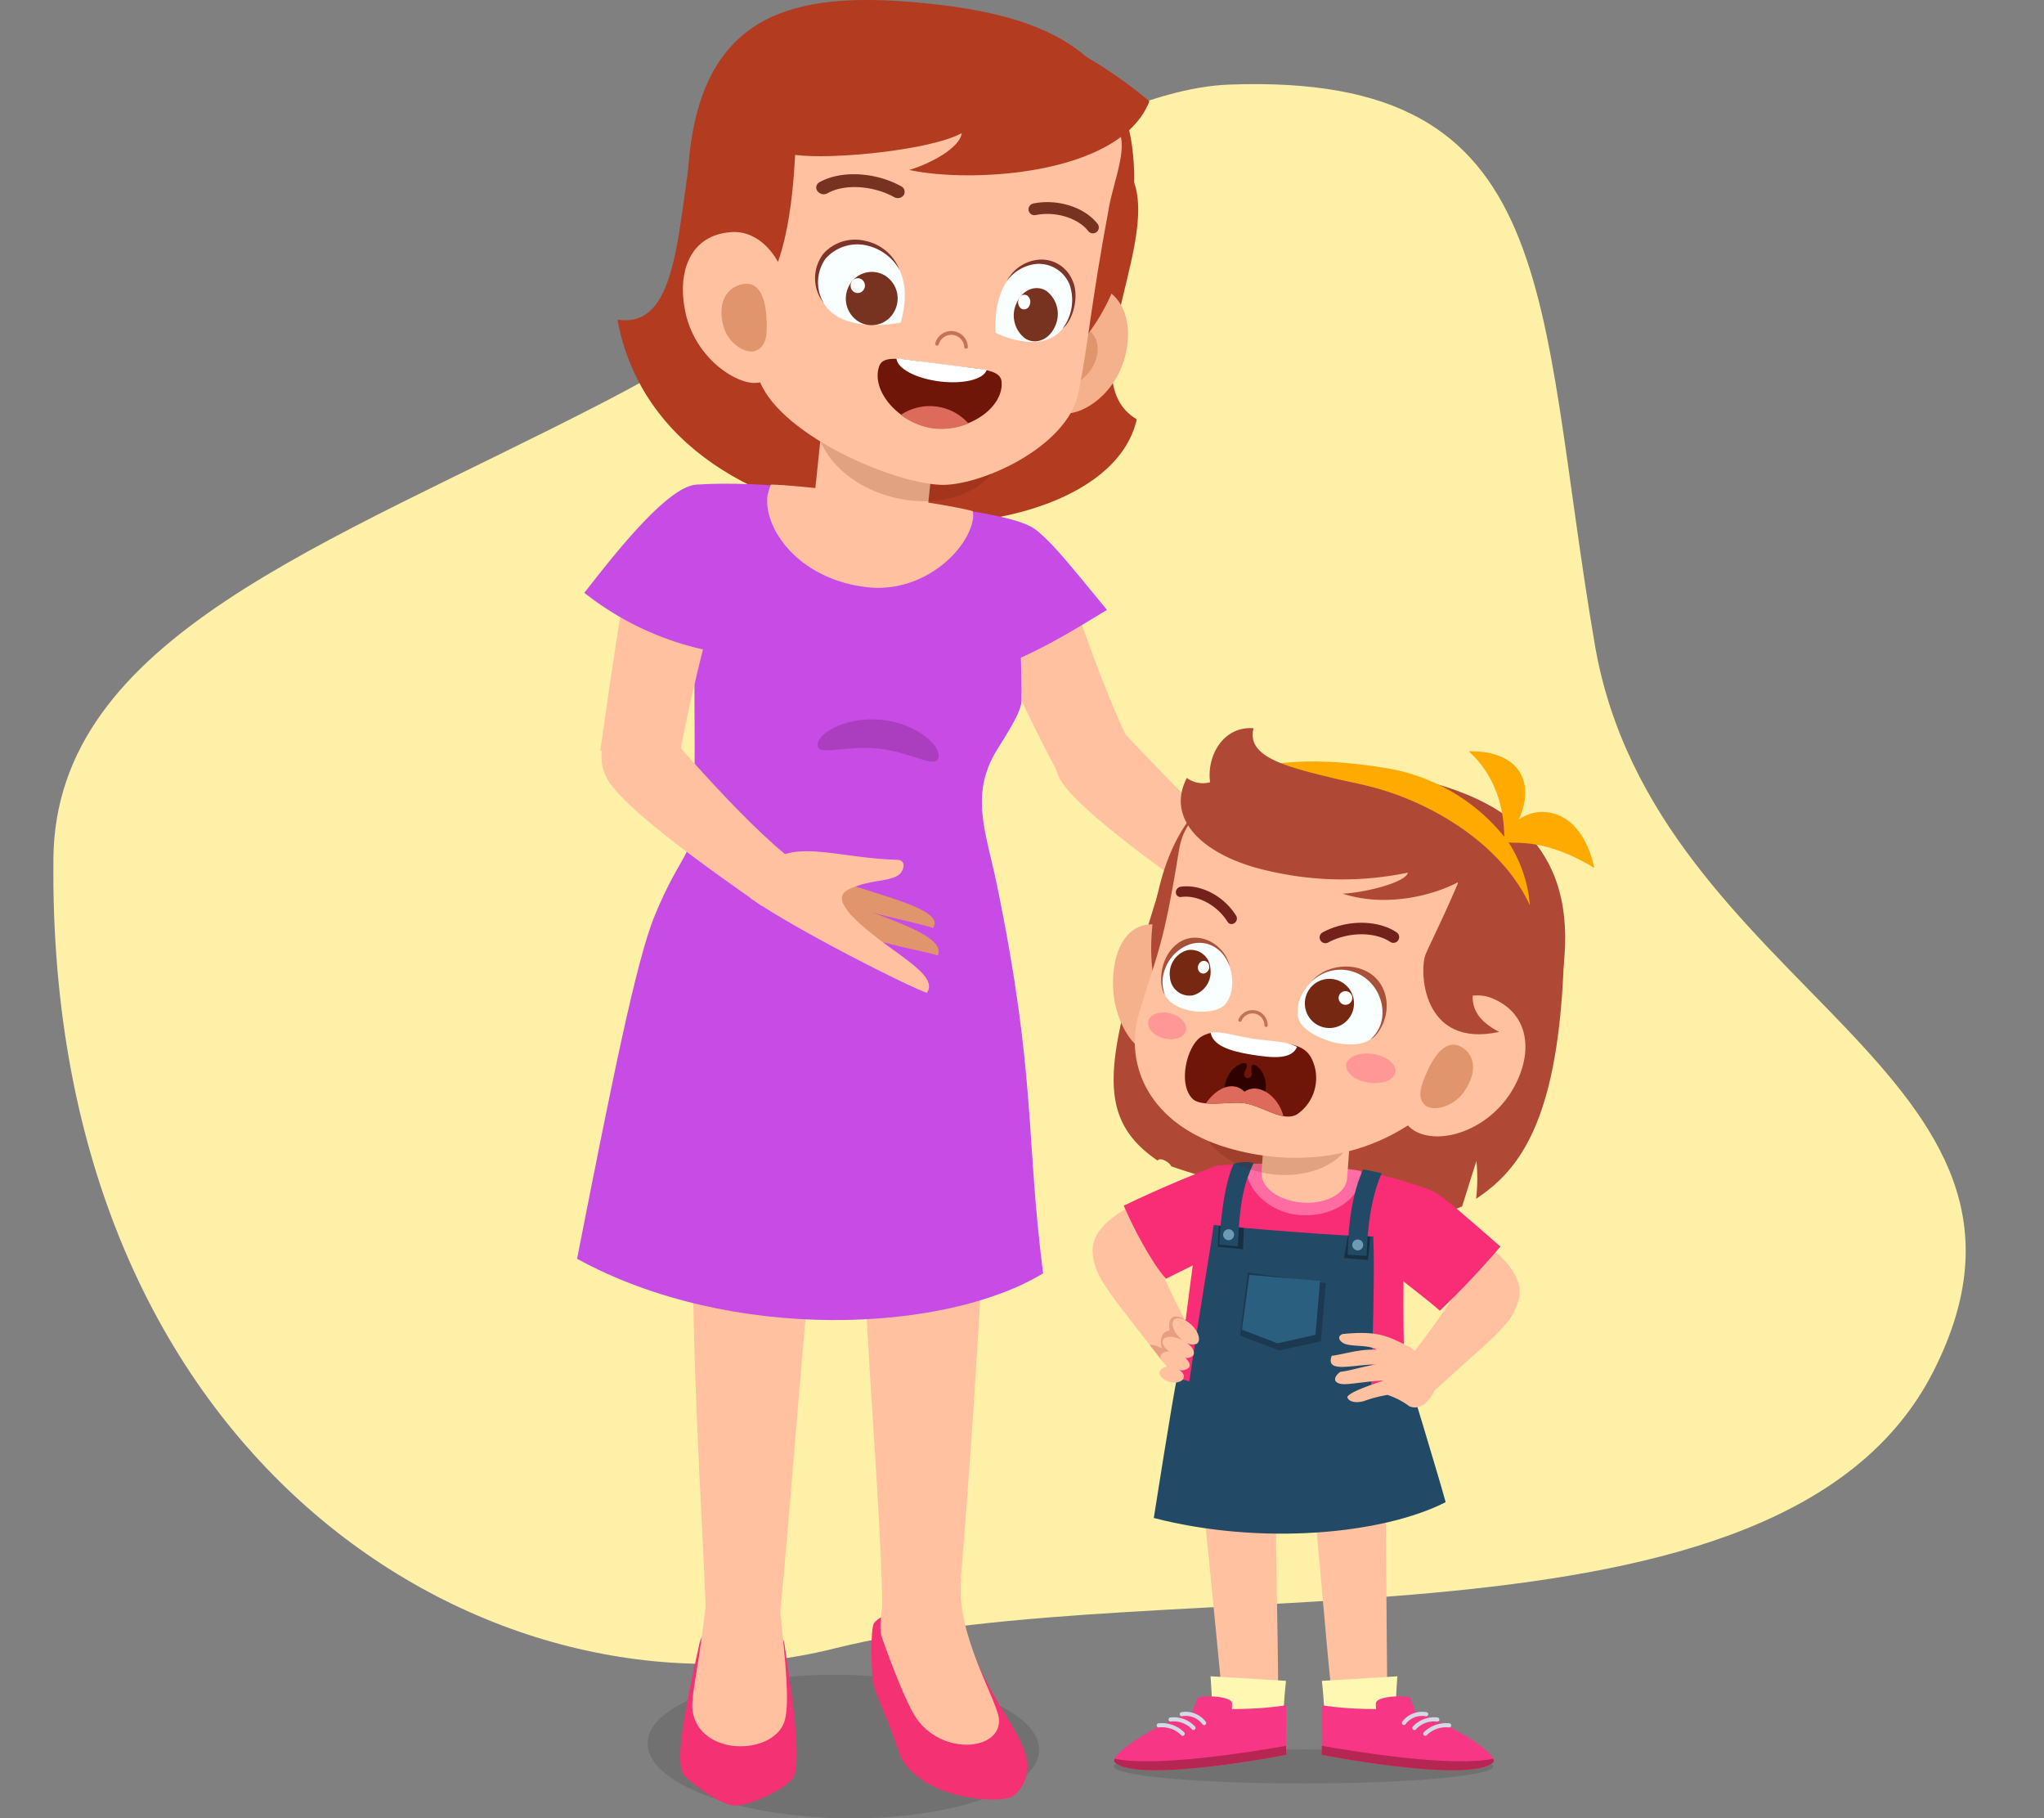
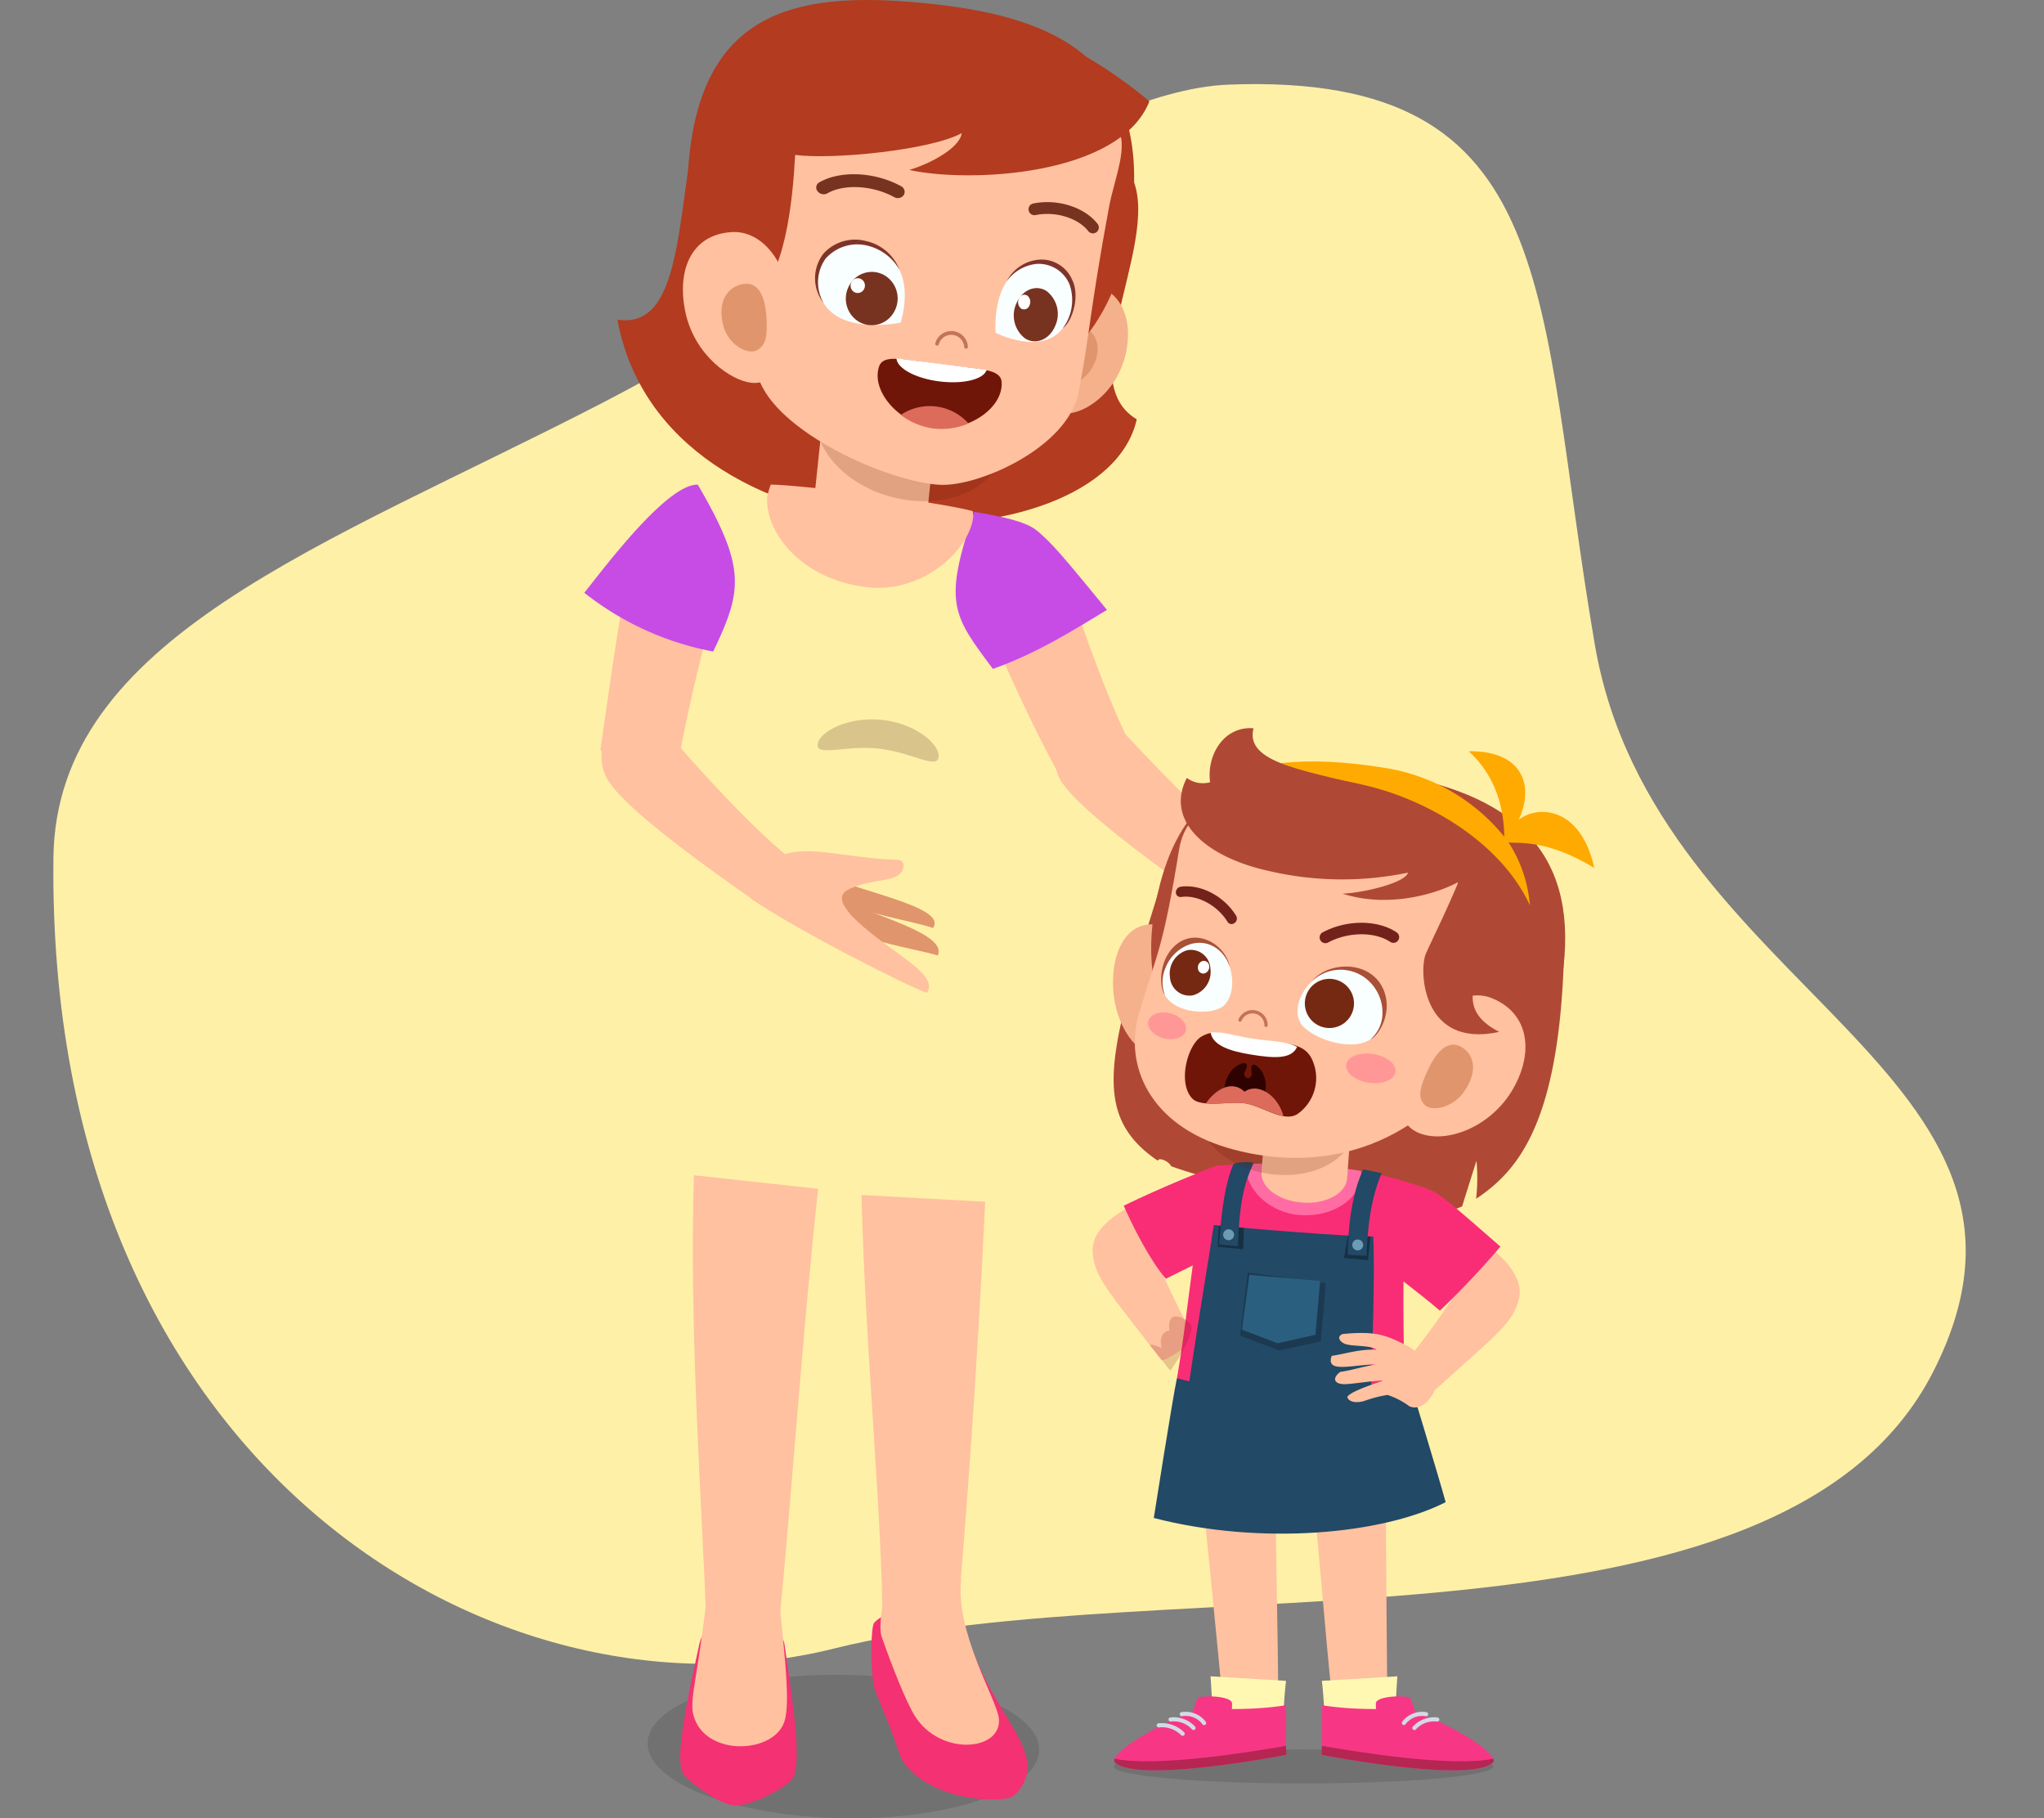
<svg xmlns="http://www.w3.org/2000/svg" width="303.595" height="270" viewBox="0 0 303.595 270">
  <rect x="0" y="0" width="303.595" height="270" fill="#808080" stroke="none" />
  <defs>
    <clipPath id="clip-path">
      <rect id="Rectángulo_537" data-name="Rectángulo 537" width="151.087" height="270" fill="none" />
    </clipPath>
    <clipPath id="clip-path-2">
      <rect id="Rectángulo_536" data-name="Rectángulo 536" width="151.088" height="270" fill="none" />
    </clipPath>
    <clipPath id="clip-path-3">
      <rect id="Rectángulo_527" data-name="Rectángulo 527" width="58.146" height="21.311" fill="none" />
    </clipPath>
    <clipPath id="clip-path-4">
      <rect id="Rectángulo_528" data-name="Rectángulo 528" width="27.836" height="14.686" fill="none" />
    </clipPath>
    <clipPath id="clip-path-5">
      <rect id="Rectángulo_529" data-name="Rectángulo 529" width="17.982" height="6.288" fill="none" />
    </clipPath>
    <clipPath id="clip-path-6">
      <rect id="Rectángulo_530" data-name="Rectángulo 530" width="56.351" height="5.063" fill="none" />
    </clipPath>
    <clipPath id="clip-path-7">
      <rect id="Rectángulo_531" data-name="Rectángulo 531" width="12.736" height="11.56" fill="none" />
    </clipPath>
    <clipPath id="clip-path-8">
      <rect id="Rectángulo_532" data-name="Rectángulo 532" width="3.852" height="3.488" fill="none" />
    </clipPath>
    <clipPath id="clip-path-9">
      <rect id="Rectángulo_533" data-name="Rectángulo 533" width="3.88" height="3.635" fill="none" />
    </clipPath>
    <clipPath id="clip-path-10">
      <rect id="Rectángulo_534" data-name="Rectángulo 534" width="23.034" height="11.708" fill="none" />
    </clipPath>
    <clipPath id="clip-path-11">
      <rect id="Rectángulo_535" data-name="Rectángulo 535" width="6.207" height="8.039" fill="none" />
    </clipPath>
  </defs>
  <g id="Grupo_1093" data-name="Grupo 1093" transform="translate(-573.202 -4291)">
    <path id="Trazado_2253" data-name="Trazado 2253" d="M396.018,343.722C305.4,349,271.054,418.583,286.968,467.508s6.485,140.626,52.462,160.078,53.464-45.31,104.157-57.69,84.468-10.433,79.165-59.948c-2.448-22.842-33.051-55.747-53.642-89.6-24.044-39.529-40.387-78.535-73.092-76.629" transform="translate(210.629 4789.467) rotate(-86)" fill="#fff0a8" />
    <g id="Grupo_1093-2" data-name="Grupo 1093" transform="translate(658.913 4291)">
      <g id="Grupo_1122" data-name="Grupo 1122" clip-path="url(#clip-path)">
        <g id="Grupo_1121" data-name="Grupo 1121" transform="translate(0 0)">
          <g id="Grupo_1120" data-name="Grupo 1120" clip-path="url(#clip-path-2)">
            <path id="Trazado_2145" data-name="Trazado 2145" d="M151.762,234.991c-5,22.423-70.164,23.121-77.135-14.8C85,221.843,83.2,202.264,87.075,187.857c7.593-.689,55.157,8.035,62.9,9.551,7.4,8.415-8.87,31.294,1.786,37.583" transform="translate(-68.631 -172.729)" fill="#b23b20" />
            <g id="Grupo_1095" data-name="Grupo 1095" transform="translate(10.486 248.689)" opacity="0.12">
              <g id="Grupo_1094" data-name="Grupo 1094">
                <g id="Grupo_1093-3" data-name="Grupo 1093" clip-path="url(#clip-path-3)">
                  <path id="Trazado_2146" data-name="Trazado 2146" d="M130.524,3105.577c-.072,5.878,12.887,10.869,28.943,11.148s29.13-4.26,29.2-10.138-12.887-10.869-28.943-11.148-29.13,4.26-29.2,10.138" transform="translate(-130.523 -3095.427)" />
                </g>
              </g>
            </g>
            <path id="Trazado_2147" data-name="Trazado 2147" d="M214.194,2172.149c-.731,23.394,1.25,49.455,1.8,65.7h10.938c1.7-17.017,3.431-42.846,5.715-63.686Z" transform="translate(-196.839 -1997.637)" fill="#ffc19f" />
            <path id="Trazado_2148" data-name="Trazado 2148" d="M526,2208.67c.53,23.125,3.156,48.313,3.1,64.307l11.019.2c1.392-16.219,3.09-38.632,4.239-63.506Z" transform="translate(-483.743 -2031.224)" fill="#ffc19f" />
            <path id="Trazado_2149" data-name="Trazado 2149" d="M549.711,3004.8c4.738,5.128,14.158,5.1,15.523,4.162a5.624,5.624,0,0,0,1.814-6.389c-1.04-3.476-5.085-8.235-7.507-14.546-1.235-3.218-11.3-8.885-14.91-4.827-.623.7-.527,8.575.119,10.053.4.912.655,1.633,1.354,3.328,2.64,6.406,2.076,6.562,3.607,8.219" transform="translate(-500.489 -2742.232)" fill="#f43172" />
            <path id="Trazado_2150" data-name="Trazado 2150" d="M566.01,2928.8c3.769,6.059,12.979,5.243,12.494.4-.275-2.742-6.555-12.9-5.594-20.723-2.588-1.275-9.375-1.056-11.235.125-.134,2.245-1.16,6.782-.592,8.42,1.494,4.3,3.62,9.676,4.925,11.774" transform="translate(-515.85 -2674.016)" fill="#ffc19f" />
            <path id="Trazado_2151" data-name="Trazado 2151" d="M911.926,1335.3c.691.457,4.964-7.229,4.316-7.737-9.7-7.585-22.062-21.577-24.735-24.12-4.714,5.174-7.5,7.6-5.53,11.066,2.576,4.515,16.827,14.749,25.949,20.791" transform="translate(-814.206 -1198.72)" fill="#ffc19f" />
            <path id="Trazado_2152" data-name="Trazado 2152" d="M737.447,1043.9c.414.644,11.348-2.972,11-3.646-4.853-9.3-10.382-26.64-11.4-29.688,0,0-12.641-3.11-13.141,3.013,2,6.568,8.085,20.368,13.543,30.321" transform="translate(-665.745 -928.652)" fill="#ffc19f" />
            <path id="Trazado_2153" data-name="Trazado 2153" d="M722.387,960.582c-5.012,3.04-10.5,6.487-16.943,8.763-6.072-8.089-7.37-9.807-2.792-23.324,8.111,1.307,8.961,2.44,10.071,3.429,2.193,1.954,4.794,5.216,9.664,11.133" transform="translate(-643.677 -870.017)" fill="#c74ce5" />
-             <path id="Trazado_2154" data-name="Trazado 2154" d="M69.221,1011.293c-14.505,8.855-46.388,10.369-69.221-2.162,5.181-26.307,8.778-44.276,11.54-50.968,3.938-9.545,5.662-8.494,5.828-15,.332-13-.338-28.714.442-48.99,9.576-.668,23.341,1.358,23.133,1.33-6.343-.851,15.321,1.773,22.383,3.612,1.774,4.81,2.816,18.5,2.664,27.283-.027,1.558-2.157,4.79-3.643,7.207-4.08,6.635-1.581,12.253.014,19.995,5.87,28.491,4.252,37.363,6.861,57.689" transform="translate(0 -822.215)" fill="#c74ce5" />
            <path id="Trazado_2155" data-name="Trazado 2155" d="M382,900.562a4.608,4.608,0,0,0-.057-.9c-5.383-1.468-26.093-3.943-30.005-3.937a10.525,10.525,0,0,0-.5,1.7c-.54,4.786,4.5,12.283,14.707,13.522,8.423,1.023,15.318-5.6,15.857-10.387" transform="translate(-323.166 -823.763)" fill="#ffc19f" />
            <path id="Trazado_2156" data-name="Trazado 2156" d="M440.111,758.939l-1.333,12.723c-.287,2.736,3.246,5.348,7.89,5.835s8.642-1.339,8.928-4.075l1.333-12.723Z" transform="translate(-403.512 -697.966)" fill="#ffc19f" />
            <g id="Grupo_1098" data-name="Grupo 1098" transform="translate(35.473 59.738)" opacity="0.19">
              <g id="Grupo_1097" data-name="Grupo 1097">
                <g id="Grupo_1096" data-name="Grupo 1096" clip-path="url(#clip-path-4)">
                  <path id="Trazado_2157" data-name="Trazado 2157" d="M469.173,751.162a7.424,7.424,0,0,0,.2-1.375,102.778,102.778,0,0,0-27.386-6.223c-.067.185-.158.358-.207.551-1.422,5.526,3.558,11.583,11.123,13.529s14.851-.956,16.274-6.482" transform="translate(-441.534 -743.563)" fill="#601805" />
                </g>
              </g>
            </g>
            <path id="Trazado_2158" data-name="Trazado 2158" d="M403.814,392.179a.84.84,0,0,0,.528-.292c1.783-2.1,5.579-3.149,8.838-2.426a.846.846,0,0,0,.366-1.652c-3.888-.86-8.3.4-10.494,2.986a.846.846,0,0,0,.762,1.384" transform="translate(-370.487 -356.405)" fill="#54180a" />
            <path id="Trazado_2159" data-name="Trazado 2159" d="M795.554,402.919a.815.815,0,0,0,.787-1.3c-2.011-2.578-6.211-3.955-9.986-3.278a.815.815,0,0,0,.288,1.6c3.165-.572,6.782.578,8.414,2.675a.81.81,0,0,0,.5.3" transform="translate(-722.561 -366.178)" fill="#54180a" />
            <path id="Trazado_2160" data-name="Trazado 2160" d="M191.264,3015.679c1.214,1.456,5.555,4.5,7.545,4.553,2.147.059,7.242-2.307,8.557-3.986,1.617-2.064-.253-13.489-1.171-19.94-.6-4.231-11.416-5.686-12.632-.166-2.119,9.621-3.78,17.762-2.3,19.538" transform="translate(-175.378 -2752.119)" fill="#f43172" />
            <path id="Trazado_2161" data-name="Trazado 2161" d="M213.18,2957.474c1.674,6.35,12.364,5.8,13.609.651.642-2.655.186-7.665-.916-18.087-2.268-1.526-8.762-1.333-10.669-.369-1.393,12.409-2.643,15.453-2.023,17.805" transform="translate(-195.903 -2702.803)" fill="#ffc19f" />
            <g id="Grupo_1101" data-name="Grupo 1101" transform="translate(35.73 106.813)" opacity="0.18">
              <g id="Grupo_1100" data-name="Grupo 1100">
                <g id="Grupo_1099" data-name="Grupo 1099" clip-path="url(#clip-path-5)">
                  <path id="Trazado_2162" data-name="Trazado 2162" d="M462.707,1335.109c-.24,1.9-3.982-.731-8.943-1.258s-9.258,1.252-9.019-.651,4.6-4.146,9.556-3.619,8.644,3.625,8.4,5.528" transform="translate(-444.736 -1329.502)" fill="#2b000b" />
                </g>
              </g>
            </g>
            <path id="Trazado_2163" data-name="Trazado 2163" d="M553,648.909c-.915,2.88-3.723,6.048-9.374,5.732A9.752,9.752,0,0,1,534.6,647.3c-.316-2.833,4.768-1.71,10.117-1.372s9.3-.187,8.288,2.984" transform="translate(-491.634 -593.567)" fill="#660202" />
            <path id="Trazado_2164" data-name="Trazado 2164" d="M585.1,726.638a8.979,8.979,0,0,0,4.661-.809,5.259,5.259,0,0,0-3.4-2c-2.147-.572-5.246-.633-6.554.788,1.137,1.253,3.761,1.846,5.3,2.016" transform="translate(-533.223 -665.332)" fill="#ce6b5b" />
            <path id="Trazado_2165" data-name="Trazado 2165" d="M581.055,644.574a67.5,67.5,0,0,0-7.065-.574c-2.867-.205-5.655-.588-7.6-.557.428,1.409,3.314,2.769,6.937,3.17,3.923.434,7.386-.548,7.73-2.038" transform="translate(-520.885 -591.747)" fill="#fff" />
            <path id="Trazado_2166" data-name="Trazado 2166" d="M43.128,1001.969c-.05.729,11.316,3.115,11.438,2.391a280.023,280.023,0,0,1,7.025-28.991s-8.822-10.5-13.056-5.7c-2.1,8.518-3.838,21.478-5.407,32.3" transform="translate(-39.663 -890.611)" fill="#ffc19f" />
            <path id="Trazado_2167" data-name="Trazado 2167" d="M13.389,911.771A43.98,43.98,0,0,0,32.535,920.5c4.287-9,5-12.312-2.288-24.784-4.547-.135-13.8,12.221-16.858,16.058" transform="translate(-12.313 -823.749)" fill="#c74ce5" />
            <path id="Trazado_2168" data-name="Trazado 2168" d="M858.739,534.435c-1.271,5.593-6.071,9.26-9.69,8.858s-4.325-4.925-3.7-10.291,4.061-9.4,7.678-8.988c4.944.57,6.909,5.163,5.715,10.421" transform="translate(-777.245 -481.887)" fill="#f4b18c" />
            <path id="Trazado_2169" data-name="Trazado 2169" d="M872.1,610.84c-1.281,2.227-3.729,3.325-5.467,2.45s-2.108-3.39-.826-5.617,3.729-3.325,5.466-2.451,2.108,3.389.826,5.618" transform="translate(-795.541 -556.322)" fill="#e0956c" />
            <path id="Trazado_2170" data-name="Trazado 2170" d="M270.256,31.338c-2.36,22.126-17.051,30.624-36.14,28.589s-32.009-14.739-29.649-36.865S221.356-1.451,240.444.584s32.171,8.628,29.811,30.753" transform="translate(-187.784 -0.004)" fill="#b23b20" />
            <path id="Trazado_2171" data-name="Trazado 2171" d="M355.005,89.6c2.028,2.457-.3,7.641-1.079,11.856-2.824,15.2-2.926,19.354-4.517,27.5-1.617,8.286-14.882,14.031-20.567,13.756-7.582-.367-24.574-7.845-27.042-16.062-2.455-14.471-3.831-36.158-2.1-39.805,5.848-12.315,11.882-10.369,26.974-8.76,14.117,1.505,21.042,2.675,28.331,11.509" transform="translate(-274.91 -70.72)" fill="#ffc19f" />
            <path id="Trazado_2172" data-name="Trazado 2172" d="M230.45,27.553c-.373,6.885-1.477,18.532-6.563,21.8-5.933,3.808-9.453-11.909-8.317-22.563.5-4.654,4.778-15.938,13.991-19.359,11.88-4.411,33.816-4.347,53.507,12.168-4.382,11.1-26.746,12.158-35.675,10.19,3.135-.924,7.533-3.269,7.8-5.475-4.536,2.53-19.282,3.984-24.742,3.242" transform="translate(-198.056 -4.554)" fill="#b23b20" />
            <path id="Trazado_2173" data-name="Trazado 2173" d="M195.982,440.665c1.376,6.552,6.824,10.211,9.785,10.542,4.481.5,5.856-5.378,5.661-11.576s-4-11.048-8.5-10.8c-6.153.341-8.211,5.788-6.941,11.832" transform="translate(-179.907 -394.371)" fill="#ffc19f" />
            <path id="Trazado_2174" data-name="Trazado 2174" d="M267.2,530.446c.7,2.924,3.512,4.442,4.882,3.86,1.54-.655,1.752-2.3,1.559-5.1-.227-3.275-1.36-5.215-3.542-4.78-2.268.452-3.722,2.583-2.9,6.024" transform="translate(-245.522 -482.234)" fill="#e0956c" />
            <path id="Trazado_2175" data-name="Trazado 2175" d="M773.378,494.451s6.863,3.56,10.083-.76c3.924-5.264-.693-10.244-4.085-9.73-3.139.476-6.258,3.417-6,10.49" transform="translate(-711.23 -445.046)" fill="#f9feff" />
            <path id="Trazado_2176" data-name="Trazado 2176" d="M803.892,482.769a4.977,4.977,0,0,0-4.785-2.985,5.971,5.971,0,0,0-4.945,3.242,6.233,6.233,0,0,1,4.362-2.592,4.941,4.941,0,0,1,5,3.09,7.044,7.044,0,0,1-1.044,6.494c1.591-1.248,2.563-4.976,1.408-7.25" transform="translate(-730.358 -441.238)" fill="#7f342a" />
            <path id="Trazado_2177" data-name="Trazado 2177" d="M808.063,534.682a4.293,4.293,0,0,0,1.255,5.3c1.566.98,3.542.194,4.415-1.755a4.292,4.292,0,0,0-1.255-5.3c-1.566-.98-3.542-.194-4.415,1.755" transform="translate(-742.764 -489.723)" fill="#773220" />
            <path id="Trazado_2178" data-name="Trazado 2178" d="M815.535,545.243a1.191,1.191,0,0,0,.348,1.472.854.854,0,0,0,1.225-.487,1.191,1.191,0,0,0-.348-1.471.854.854,0,0,0-1.225.487" transform="translate(-749.909 -500.883)" fill="#fefffe" />
            <path id="Trazado_2179" data-name="Trazado 2179" d="M455.591,460.446s-8.8,1.89-11.542-3.067c-3.345-6.04,3.167-9.833,6.991-8.549,3.538,1.189,6.484,4.776,4.551,11.615" transform="translate(-407.523 -412.542)" fill="#f9feff" />
            <path id="Trazado_2180" data-name="Trazado 2180" d="M441.277,445.186a6.337,6.337,0,0,1,6.249-1.808,6.924,6.924,0,0,1,5,4.3,7.459,7.459,0,0,0-4.47-3.534,6.284,6.284,0,0,0-6.529,1.86,6.084,6.084,0,0,0-.284,6.575,5.958,5.958,0,0,1,.036-7.4" transform="translate(-404.624 -407.588)" fill="#7f342a" />
            <path id="Trazado_2181" data-name="Trazado 2181" d="M497.381,504.649a4,4,0,0,0,1.591,5.34,3.8,3.8,0,0,0,5.2-1.672,4,4,0,0,0-1.591-5.339,3.8,3.8,0,0,0-5.2,1.672" transform="translate(-457.008 -462.153)" fill="#773220" />
            <path id="Trazado_2182" data-name="Trazado 2182" d="M505.777,514.833a1.109,1.109,0,0,0,.442,1.481,1.055,1.055,0,0,0,1.441-.464,1.11,1.11,0,0,0-.441-1.482,1.056,1.056,0,0,0-1.442.464" transform="translate(-465.027 -472.93)" fill="#fefffe" />
            <path id="Trazado_2183" data-name="Trazado 2183" d="M555.855,664.329c.627-1.921,3.588-1.028,8.534-.435.259.031,1.264.159,1.523.193,4.938.659,8.028.532,8.156,2.548.247,3.884-5.048,7.422-10.069,6.8l-.087-.011c-5.017-.651-9.264-5.4-8.057-9.1" transform="translate(-511.006 -609.883)" fill="#701608" />
            <path id="Trazado_2184" data-name="Trazado 2184" d="M603.328,753.818l.087.011a10.386,10.386,0,0,0,5.055-.712l.1-.039L608.5,753a7.714,7.714,0,0,0-9.893-1.253l-.09.062.09.063a10.413,10.413,0,0,0,4.721,1.95" transform="translate(-550.432 -690.196)" fill="#dd6b5b" />
            <path id="Trazado_2185" data-name="Trazado 2185" d="M596.872,665.72c3.454.437,6.464-.269,7-1.644l.032-.084-13.418-1.7.01.09c.183,1.467,2.922,2.9,6.372,3.338" transform="translate(-543.049 -609.083)" fill="#fff" />
            <path id="Trazado_2186" data-name="Trazado 2186" d="M666.719,614.483a.274.274,0,0,1-.241-.26,1.925,1.925,0,0,0-3.77-.408.273.273,0,0,1-.33.2.278.278,0,0,1-.195-.339,2.464,2.464,0,0,1,4.837.51.279.279,0,0,1-.256.3Z" transform="translate(-608.974 -562.705)" fill="#c4735b" />
            <path id="Trazado_2187" data-name="Trazado 2187" d="M843.687,378.176a.876.876,0,0,1-.489-.312c-1.537-1.964-4.911-2.981-7.843-2.372a.877.877,0,0,1-.358-1.716c3.6-.747,7.629.517,9.581,3.008a.876.876,0,0,1-.892,1.393" transform="translate(-767.271 -343.55)" fill="#773220" />
            <path id="Trazado_2188" data-name="Trazado 2188" d="M443.027,324.976a1.137,1.137,0,0,1-.649-.422.875.875,0,0,1,.271-1.312c3.151-1.8,8.251-1.558,12.133.573a.935.935,0,0,1,.41,1.316,1.091,1.091,0,0,1-1.44.3c-3.16-1.739-7.417-1.98-9.9-.561a1.13,1.13,0,0,1-.824.107" transform="translate(-406.665 -296.167)" fill="#773220" />
            <path id="Trazado_2189" data-name="Trazado 2189" d="M68.907,1309.079c.625.434,4.23-7.034,3.64-7.517-8.81-7.217-20.736-21.96-23.175-24.385-4.059,5.048-5.3,9.7-3.454,13.016,2.4,4.331,14.732,13.153,22.99,18.886" transform="translate(-41.461 -1174.568)" fill="#ffc19f" />
            <path id="Trazado_2190" data-name="Trazado 2190" d="M445.947,1614.112c-2.874-.992-9.553-1.957-17.655-5.008-.925-.348-1.23-4.289-.37-3.772,5.294,3.183,20.357,5.438,18.025,8.78" transform="translate(-393.075 -1476.316)" fill="#e0956c" />
            <path id="Trazado_2191" data-name="Trazado 2191" d="M440.581,1644.367c-2.874-.992-12.407-2.038-19.219-6.747-.84-.581-.665-4.378.176-3.829,6.055,3.963,20.745,6.83,19.043,10.576" transform="translate(-387.004 -1502.481)" fill="#e0956c" />
            <path id="Trazado_2192" data-name="Trazado 2192" d="M346.368,1594.3c-2.874-.992-19.278-9.263-26.089-13.972-.84-.581,1.984-5.9,3.585-5.974,3.953-2.455,10.286-.009,18.07.186,1.595.04.963,1.923.012,2.4-1.877.947-3.866.506-7.061,1.924-2.125.942-.812,2.64.218,3.888,5.062,5.3,13.3,8.593,11.267,11.546" transform="translate(-294.407 -1446.869)" fill="#ffc19f" />
            <path id="Trazado_2193" data-name="Trazado 2193" d="M1045.887,1628.45a26.758,26.758,0,0,1-.05,5.639c6.62-4.394,12.89-12.093,13.12-39.7l-58.675-11.1c-8.689,28.179-12.438,37.851-1.737,45.136.271-.582,1.747.194,1.994.826,7.588,2.769,29.878,8.023,36.8,7.451a19.911,19.911,0,0,0,6.417-1.475c1.014-3.241,2.129-6.769,2.129-6.769" transform="translate(-912.303 -1456.078)" fill="#af4935" />
            <g id="Grupo_1104" data-name="Grupo 1104" transform="translate(79.727 259.763)" opacity="0.12">
              <g id="Grupo_1103" data-name="Grupo 1103">
                <g id="Grupo_1102" data-name="Grupo 1102" clip-path="url(#clip-path-6)">
                  <path id="Trazado_2194" data-name="Trazado 2194" d="M992.361,3235.8c0,1.4,12.615,2.532,28.176,2.532s28.175-1.134,28.175-2.532-12.615-2.531-28.175-2.531-28.176,1.134-28.176,2.531" transform="translate(-992.361 -3233.266)" />
                </g>
              </g>
            </g>
            <path id="Trazado_2195" data-name="Trazado 2195" d="M1156.36,2694.516c-.01.982-8.109,1.905-8.2.925-.924-9.523-3.426-35.662-4-39.433l11.8.939c-.128,9.394.465,30.76.4,37.569" transform="translate(-1052.238 -2442.622)" fill="#ffc19f" />
            <path id="Trazado_2196" data-name="Trazado 2196" d="M1181.715,3106.711c-.033.266-10.128-.173-10.146-.5-.142-2.559-.319-6.559-.439-7.939l11.211.676c-.349,2.96-.412,6.058-.626,7.761" transform="translate(-1077.04 -2849.357)" fill="#fff8b3" />
            <path id="Trazado_2197" data-name="Trazado 2197" d="M1004.625,3137.645c.155-.587.481-1.332.732-2.013.186-.5,5.115-.465,5.139.745a7.282,7.282,0,0,1-.027.832c.843,0,1.757-.016,2.723-.059a46.787,46.787,0,0,0,5.3-.5c.1,1.914-.039,5.23.056,7.357,0,0-21.95,4.3-25.441,1.138-.984-.891,4.5-4.929,11.521-7.5" transform="translate(-913.212 -2883.431)" fill="#f73786" />
            <path id="Trazado_2198" data-name="Trazado 2198" d="M1018.529,3226.749c0,.473.012.929.03,1.334,0,0-21.95,4.3-25.441,1.138-.139-.126-.146-.315-.042-.552,6.077,1.266,19.995-.955,25.453-1.92" transform="translate(-913.226 -2967.51)" fill="#b52652" />
            <path id="Trazado_2199" data-name="Trazado 2199" d="M1078.323,3165.533a.308.308,0,1,0,.488-.375,3.726,3.726,0,0,0-3.63-1.416.308.308,0,0,0,.138.6,3.076,3.076,0,0,1,3.005,1.19m-1.548.764a.308.308,0,1,0,.444-.427,4.31,4.31,0,0,0-3.66-1.346.308.308,0,0,0-.268.343.3.3,0,0,0,.343.267,3.654,3.654,0,0,1,3.141,1.162m-5.243-.544a.3.3,0,0,0,.358.248,4.037,4.037,0,0,1,3.276,1.158.308.308,0,1,0,.426-.444,4.717,4.717,0,0,0-3.812-1.32.308.308,0,0,0-.248.357" transform="translate(-985.439 -2909.498)" fill="#d3dae5" />
            <path id="Trazado_2200" data-name="Trazado 2200" d="M1354.371,2677.04c.113.976,8.264,1.042,8.256.057-.083-9.567-.344-35.825-.175-39.635l-11.64,2.176c1.115,9.328,2.773,30.639,3.559,37.4" transform="translate(-1242.287 -2425.566)" fill="#ffc19f" />
            <path id="Trazado_2201" data-name="Trazado 2201" d="M1377.608,3106.711c.033.266,10.128-.173,10.146-.5.142-2.559.319-6.559.439-7.939l-11.211.676c.349,2.96.412,6.058.625,7.761" transform="translate(-1266.354 -2849.357)" fill="#fff8b3" />
            <path id="Trazado_2202" data-name="Trazado 2202" d="M1390.49,3137.645c-.155-.587-.481-1.332-.732-2.013-.186-.5-5.115-.465-5.139.745a7.262,7.262,0,0,0,.028.832c-.844,0-1.758-.016-2.723-.059a46.777,46.777,0,0,1-5.3-.5c-.1,1.914.038,5.23-.057,7.357,0,0,21.951,4.3,25.442,1.138.984-.891-4.5-4.929-11.521-7.5" transform="translate(-1265.974 -2883.431)" fill="#f73786" />
            <path id="Trazado_2203" data-name="Trazado 2203" d="M1376.6,3226.749c0,.473-.012.929-.03,1.334,0,0,21.951,4.3,25.442,1.138.138-.126.146-.315.042-.552-6.077,1.266-19.995-.955-25.453-1.92" transform="translate(-1265.975 -2967.51)" fill="#b52652" />
-             <path id="Trazado_2204" data-name="Trazado 2204" d="M1528.229,3164.343a.308.308,0,0,0,.138-.6,3.726,3.726,0,0,0-3.63,1.416.308.308,0,0,0,.488.375,3.075,3.075,0,0,1,3-1.19m1.684.792a.3.3,0,0,0,.343-.267.307.307,0,0,0-.268-.343,4.309,4.309,0,0,0-3.66,1.345.308.308,0,1,0,.444.427,3.654,3.654,0,0,1,3.141-1.162m1.854.261a4.717,4.717,0,0,0-3.812,1.32.308.308,0,0,0,.427.444,4.037,4.037,0,0,1,3.276-1.158.3.3,0,0,0,.358-.248.308.308,0,0,0-.248-.357" transform="translate(-1402.179 -2909.497)" fill="#d3dae5" />
+             <path id="Trazado_2204" data-name="Trazado 2204" d="M1528.229,3164.343a.308.308,0,0,0,.138-.6,3.726,3.726,0,0,0-3.63,1.416.308.308,0,0,0,.488.375,3.075,3.075,0,0,1,3-1.19m1.684.792a.3.3,0,0,0,.343-.267.307.307,0,0,0-.268-.343,4.309,4.309,0,0,0-3.66,1.345.308.308,0,1,0,.444.427,3.654,3.654,0,0,1,3.141-1.162m1.854.261" transform="translate(-1402.179 -2909.497)" fill="#d3dae5" />
            <path id="Trazado_2205" data-name="Trazado 2205" d="M1109.587,2535.55c-9.358,4.765-27.4,6.47-43.35,2.347,0,0,2.9-18.444,3.44-20.761,7.792-1.045,26.926-2.807,33.63-2.613.82,2.671,5.37,17.655,6.281,21.027" transform="translate(-980.575 -2312.491)" fill="#224966" />
            <path id="Trazado_2206" data-name="Trazado 2206" d="M963.224,2250.3c.3.4,5.236-2.865,4.979-3.3-3.848-6.452-8.293-17.738-9.079-19.732,0,0-6.327,2.693-6.1,6.9.213,3.957,2.494,5.995,10.2,16.124" transform="translate(-876.451 -2048.333)" fill="#ffc19f" />
            <path id="Trazado_2207" data-name="Trazado 2207" d="M1010.612,2160.656c1.389,3.18,3.912,8.122,6.259,10.85,5.83-2.936,12.5-6.017,12.682-6.482,1.852-4.833-4.943-9.677-5.241-10.288-2.18.841-8.03,3.173-13.7,5.92" transform="translate(-929.419 -1981.623)" fill="#f92d76" />
            <path id="Trazado_2208" data-name="Trazado 2208" d="M1530.825,2323.63c-.372.339-4.633-3.763-4.3-4.142,4.95-5.65,11.36-15.948,12.494-17.767,0,0,5.737,3.791,4.753,7.893-.924,3.853-3.536,5.445-12.945,14.015" transform="translate(-1403.864 -2116.8)" fill="#ffc19f" />
            <path id="Trazado_2209" data-name="Trazado 2209" d="M1486.137,2179.051a127.923,127.923,0,0,1-8.995,9.524c-2.31-2.042-7.675-6.008-7.8-6.35a52.3,52.3,0,0,1-2.506-14.088c7.058,1.677,8.864,2.391,9.954,3.075,2.2,1.572,4.182,3.354,9.345,7.839" transform="translate(-1348.99 -1993.947)" fill="#f92d76" />
            <path id="Trazado_2210" data-name="Trazado 2210" d="M1142.849,2183.711c-8.6,2.875-25.868,1.9-33.8-.352,2.17-12.328,2.145-21.662,5.791-31.532,7.005-.645,20.94-.14,28.339,2.424-.582,11.607-.594,17.764-.331,29.46" transform="translate(-1019.948 -1978.714)" fill="#f92d76" />
            <path id="Trazado_2211" data-name="Trazado 2211" d="M1236.719,2150.959c.025-.459,12.069,0,17.057.9a3.971,3.971,0,0,1,.073.6c-.194,3.551-4.189,6.22-8.924,5.961s-8.4-3.909-8.206-7.461" transform="translate(-1137.354 -1977.983)" fill="#ff6ca4" />
            <path id="Trazado_2212" data-name="Trazado 2212" d="M1266.047,2036.891l-.752,10.417c-.162,2.24,2.554,4.262,6.066,4.515s6.49-1.357,6.651-3.6l.752-10.417Z" transform="translate(-1163.633 -1873.246)" fill="#ffc19f" />
            <path id="Trazado_2213" data-name="Trazado 2213" d="M1129.819,2288.578c2.708,1.863,23,6.127,27.044,2.867,0,0,.785-18.7.439-25.5-4.587-.011-19.139-1.218-23.69-1.694-.722,5.034-2.014,12.2-3.793,24.323" transform="translate(-1039.048 -2082.343)" fill="#224966" />
            <g id="Grupo_1107" data-name="Grupo 1107" transform="translate(98.475 188.962)" opacity="0.21">
              <g id="Grupo_1106" data-name="Grupo 1106">
                <g id="Grupo_1105" data-name="Grupo 1105" clip-path="url(#clip-path-7)">
                  <path id="Trazado_2214" data-name="Trazado 2214" d="M1225.715,2361.375l5.811,2.19,6.18-1.348.745-8.631-11.6-1.581Z" transform="translate(-1225.714 -2352.006)" />
                </g>
              </g>
            </g>
            <path id="Trazado_2215" data-name="Trazado 2215" d="M1229.17,2364.5l5.288,2.023,5.633-1.265.688-7.984-10.5-.906Z" transform="translate(-1130.418 -2167.058)" fill="#2b5f7f" />
            <g id="Grupo_1110" data-name="Grupo 1110" transform="translate(95.19 182.016)" opacity="0.35">
              <g id="Grupo_1109" data-name="Grupo 1109">
                <g id="Grupo_1108" data-name="Grupo 1108" clip-path="url(#clip-path-8)">
                  <path id="Trazado_2216" data-name="Trazado 2216" d="M1188.679,2265.863c-1.282-.113-2.495-.257-3.716-.312-.061.914-.145,2.632-.135,3.117l3.727.371c.017-.615.1-2.284.124-3.177" transform="translate(-1184.827 -2265.551)" />
                </g>
              </g>
            </g>
            <path id="Trazado_2217" data-name="Trazado 2217" d="M1186.97,2160.084c.36-5.34.935-9.186,2.118-11.906.163-.375,3.138-.493,2.975-.136-1.234,2.689-2.06,5.213-2.3,12.283Z" transform="translate(-1091.608 -1975.27)" fill="#224966" />
            <path id="Trazado_2218" data-name="Trazado 2218" d="M1196.072,2273.016a.81.81,0,1,1-.6-.977.811.811,0,0,1,.6.977" transform="translate(-1098.509 -2089.481)" fill="#6d9bb2" />
            <g id="Grupo_1113" data-name="Grupo 1113" transform="translate(113.923 183.473)" opacity="0.35">
              <g id="Grupo_1112" data-name="Grupo 1112">
                <g id="Grupo_1111" data-name="Grupo 1111" clip-path="url(#clip-path-9)">
                  <path id="Trazado_2219" data-name="Trazado 2219" d="M1421.539,2287.321l-3.547-.306c.048-.35.414-2.334.582-3.329,1.309.069,2.429.113,3.3.126-.079,1.025-.288,3.175-.333,3.509" transform="translate(-1417.992 -2283.686)" />
                </g>
              </g>
            </g>
            <path id="Trazado_2220" data-name="Trazado 2220" d="M1427.549,2174.1c.045-.328-.022-7.253,2.239-12.28l-2.74-.563c-2.419,5.042-2.265,12.34-2.312,12.688Z" transform="translate(-1310.271 -1987.617)" fill="#224966" />
            <path id="Trazado_2221" data-name="Trazado 2221" d="M1434.736,2291.9a.81.81,0,1,1-.6-.977.811.811,0,0,1,.6.977" transform="translate(-1317.998 -2106.85)" fill="#6d9bb2" />
            <g id="Grupo_1116" data-name="Grupo 1116" transform="translate(92.311 162.77)" opacity="0.19">
              <g id="Grupo_1115" data-name="Grupo 1115">
                <g id="Grupo_1114" data-name="Grupo 1114" clip-path="url(#clip-path-10)">
                  <path id="Trazado_2222" data-name="Trazado 2222" d="M1149.073,2027.609a5.473,5.473,0,0,1,.584-1.608,189.849,189.849,0,0,1,22.337,4.56,4.723,4.723,0,0,1,.015.764c-.754,4.434-6.5,7.2-12.833,6.169s-10.857-5.452-10.1-9.886" transform="translate(-1148.991 -2026.001)" fill="#601805" />
                </g>
              </g>
            </g>
            <path id="Trazado_2223" data-name="Trazado 2223" d="M990.823,1717.913c.279,5.682,3.616,9.956,6.546,10.06s4.083-4.251,4.291-9.621-2-9.819-4.929-9.91c-4.006-.123-6.169,4.129-5.907,9.471" transform="translate(-911.2 -1571.183)" fill="#f4b18c" />
            <path id="Trazado_2224" data-name="Trazado 2224" d="M1062.681,1433.237c-4.915,19.028,4.76,30.657,21.406,34.957s34.409-.047,38.035-19.362c3.49-18.591-4.957-28.063-22.77-31.644-16.855-3.388-31.756-2.979-36.671,16.049" transform="translate(-976.126 -1301.833)" fill="#af4935" />
            <path id="Trazado_2225" data-name="Trazado 2225" d="M1041.273,1482.7c-.856.234-2.991,2.141-3.554,5.629-2.4,14.866-3.3,15.4-5.945,24.292-2.316,7.791,1.591,16.635,13.2,20.047,8.721,2.562,22.18,2.944,33.2-8.762,7.477-7.942,9.171-21.706,8.776-25.094-1.337-11.441-7.144-11.824-20.686-15.322-12.667-3.272-18.61-2.538-25-.789" transform="translate(-948.294 -1362.206)" fill="#ffc19f" />
            <path id="Trazado_2226" data-name="Trazado 2226" d="M1581.934,1546.336c-2.465,5.434-1.811,8.466,1.342,12.689,3.677,4.928,9.124-5.246,11.461-14.292,2.9-11.224-.436-17.051-14.061-19.592-6.043-1.127,7.872,6.611,1.258,21.194" transform="translate(-1452.248 -1402.512)" fill="#af4935" />
            <path id="Trazado_2227" data-name="Trazado 2227" d="M1429.151,1949.883c-.177,1.177-1.956,1.884-3.974,1.58s-3.508-1.5-3.331-2.681,1.957-1.884,3.973-1.58,3.509,1.5,3.331,2.681" transform="translate(-1307.601 -1790.697)" fill="#ff9797" />
            <path id="Trazado_2228" data-name="Trazado 2228" d="M1061.292,1874.017c-.26,1.026-1.718,1.541-3.255,1.15s-2.573-1.538-2.312-2.564,1.718-1.54,3.255-1.15,2.573,1.538,2.313,2.564" transform="translate(-970.87 -1720.979)" fill="#ff9797" />
            <path id="Trazado_2229" data-name="Trazado 2229" d="M1142.565,1912.521a6.531,6.531,0,0,1-2.079,8.289c-2.128,1.343-5.307-1.329-8.108-1.639-1.947-.215-6.2.655-7.477-.632-2.289-2.306-.732-8.141,1.423-9.29,1.907-1.017,2.542-.35,7.294.4s7.652.382,8.947,2.874" transform="translate(-1033.487 -1755.382)" fill="#701608" />
            <path id="Trazado_2230" data-name="Trazado 2230" d="M1203.068,1968.665c-.387,2.1-1.28.917-2.939.622s-3.456.414-3.07-1.687,2.045-3.566,3.7-3.272,2.691,2.236,2.3,4.337" transform="translate(-1100.837 -1806.479)" fill="#2d0200" />
            <path id="Trazado_2231" data-name="Trazado 2231" d="M1168.362,2008.4c-2.08-1.989-4.664.076-5.728,1.739,1.885.107,4.264-.19,5.483-.056,1.993.22,4.17,1.614,6.03,1.93-.831-3.078-3.771-5.037-5.786-3.614" transform="translate(-1069.227 -1846.29)" fill="#dd6b5b" />
            <path id="Trazado_2232" data-name="Trazado 2232" d="M1184.138,1910.013c-1.527-.881-4.163-.866-6.532-1.224-2.673-.4-4.554-1.129-6.309-.928.3,1.9,2.783,2.748,5.85,3.258,3.542.589,6.155.75,6.99-1.106" transform="translate(-1077.194 -1754.55)" fill="#fff" />
            <path id="Trazado_2233" data-name="Trazado 2233" d="M1232.943,1960.091a.625.625,0,0,1-.725.636.673.673,0,0,1-.32-.926c.385-.8.532-1.217-.214-1.356a1.05,1.05,0,0,1,1.9.284c-.892-.123-.715.534-.646,1.361" transform="translate(-1132.729 -1800.637)" fill="#701608" />
            <path id="Trazado_2234" data-name="Trazado 2234" d="M1222.79,1868.578a.247.247,0,0,0,.279-.153,1.763,1.763,0,0,1,3.386.685.247.247,0,0,0,.493.029,2.256,2.256,0,0,0-4.34-.89.247.247,0,0,0,.142.319Z" transform="translate(-1124.367 -1716.867)" fill="#c4735b" />
            <path id="Trazado_2235" data-name="Trazado 2235" d="M1537.934,1853.518c-3.258,5.78-9.952,8.293-13.98,6.683s-3.388-6.841-.948-12.578,7.69-9.1,11.711-7.473c5.5,2.22,6.279,7.936,3.217,13.368" transform="translate(-1398.85 -1691.935)" fill="#ffc19f" />
            <path id="Trazado_2236" data-name="Trazado 2236" d="M1565.563,1937.7c-1.706,2.519-4.83,3.07-5.87,2.1-1.168-1.089-.761-2.693.438-5.256,1.4-2.993,3.146-4.458,4.98-3.378,1.908,1.123,2.458,3.566.451,6.531" transform="translate(-1433.746 -1775.691)" fill="#e0956c" />
            <path id="Trazado_2237" data-name="Trazado 2237" d="M1158.662,1394.133c7.136-3.35,16.866-2.284,24.7-.311,8.817,2.22,19.435,8.347,23.732,17.628a20.128,20.128,0,0,0-3.168-9.336c1.079.234,5.448-.641,12.734,3.8-1.917-8.855-8.136-9.492-11.23-7.165,2.435-5.182.433-10.286-7.416-10.16,5.111,4.658,5.223,10.746,5.284,12.692a28.464,28.464,0,0,0-17.981-10.262c-9.513-1.523-19.537-1.54-26.656,3.11" transform="translate(-1065.574 -1277.03)" fill="#fa0" />
            <path id="Trazado_2238" data-name="Trazado 2238" d="M1117.066,1353.173a4,4,0,0,0,3.457.638c-.536-4.006,2.026-8.365,6.456-8.012-2.368,9.167,27.826,5.331,32.6,19.24-.251-.073.587,2.142-1.759,3.347-3.134,1.871-10.621,4.239-17.62,1.97,3-.1,9.373-1.6,9.706-3.12a47.9,47.9,0,0,1-20.717-.262c-9.189-2.021-15.418-7.374-12.124-13.8" transform="translate(-1026.5 -1237.658)" fill="#af4935" />
            <path id="Trazado_2239" data-name="Trazado 2239" d="M1571.22,1584.7c-2.463,6.46-5.412,12.214-6.323,14.323-1.006,2.331-.664,14.114,10.905,11.585-12.139-6.2,8.881-16.505-4.582-25.909" transform="translate(-1438.837 -1457.381)" fill="#af4935" />
            <path id="Trazado_2240" data-name="Trazado 2240" d="M1090.984,1744.131c.94,2.808.148,5.493-1.387,6.238-2.313,1.122-7.062.529-8.294-2.114-1.193-2.56.507-6.363,3.628-7.465,2.732-.965,5.144.624,6.054,3.341" transform="translate(-994.077 -1600.673)" fill="#f9feff" />
            <path id="Trazado_2241" data-name="Trazado 2241" d="M1081.5,1734.682c2.988-3.36,7.829-.915,8.538,2.721-.939-2.806-3.524-4.175-6.05-3.284a6.034,6.034,0,0,0-3.514,3.5,5.381,5.381,0,0,0-.079,3.951c-.671-.772-1.091-4.418,1.105-6.889" transform="translate(-993.097 -1593.849)" fill="#a85038" />
            <path id="Trazado_2242" data-name="Trazado 2242" d="M1101.816,1758.1a3.6,3.6,0,0,1-2.584,4,2.9,2.9,0,0,1-3.414-2.7,3.6,3.6,0,0,1,2.584-4,2.9,2.9,0,0,1,3.414,2.7" transform="translate(-1007.752 -1614.306)" fill="#752912" />
            <path id="Trazado_2243" data-name="Trazado 2243" d="M1149.5,1776.626a1,1,0,0,1-.717,1.11.806.806,0,0,1-.947-.75,1,1,0,0,1,.717-1.11.8.8,0,0,1,.947.75" transform="translate(-1055.613 -1633.185)" fill="#fefffe" />
            <path id="Trazado_2244" data-name="Trazado 2244" d="M1334.043,1792.337c-2.364,2.26-2.744,5.217-1.387,6.656,2.046,2.168,7.6,3.832,10.216,1.868,2.53-1.9,2.425-6.362-.528-8.891a6.046,6.046,0,0,0-8.3.368" transform="translate(-1224.871 -1646.641)" fill="#f9feff" />
            <path id="Trazado_2245" data-name="Trazado 2245" d="M1368.643,1790.09c-1.744-4.639-8.276-4.563-10.772-1.4a6.112,6.112,0,0,1,8.27-.314,6.43,6.43,0,0,1,2.264,5.022,5.153,5.153,0,0,1-1.768,3.84c1.109-.427,3.289-3.739,2.006-7.15" transform="translate(-1248.778 -1642.919)" fill="#a85038" />
            <path id="Trazado_2246" data-name="Trazado 2246" d="M1352.736,1812.253a3.65,3.65,0,1,1-4.2-3,3.65,3.65,0,0,1,4.2,3" transform="translate(-1237.388 -1663.853)" fill="#752912" />
-             <path id="Trazado_2247" data-name="Trazado 2247" d="M1409.966,1832.749a1.013,1.013,0,1,1-1.166-.831,1.013,1.013,0,0,1,1.166.831" transform="translate(-1294.838 -1684.727)" fill="#fefffe" />
            <path id="Trazado_2248" data-name="Trazado 2248" d="M1107.32,1639.619a.691.691,0,0,1-.276-.53.843.843,0,0,1,.707-.865c2.992-.427,6.463,1.4,8.254,4.325a.815.815,0,0,1-.261,1.07.707.707,0,0,1-1.023-.175c-1.5-2.457-4.465-4.046-6.894-3.7a.683.683,0,0,1-.506-.122" transform="translate(-1018.102 -1506.551)" fill="#72221a" />
            <path id="Trazado_2249" data-name="Trazado 2249" d="M1383.5,1708.523a.854.854,0,0,0,.354-1.556c-2.852-1.906-7.492-1.889-11.024.028a.855.855,0,0,0,.816,1.5c2.962-1.611,6.941-1.655,9.259-.11a.852.852,0,0,0,.594.136" transform="translate(-1262.127 -1568.523)" fill="#72221a" />
            <g id="Grupo_1119" data-name="Grupo 1119" transform="translate(85.079 195.475)" opacity="0.19">
              <g id="Grupo_1118" data-name="Grupo 1118">
                <g id="Grupo_1117" data-name="Grupo 1117" clip-path="url(#clip-path-11)">
                  <path id="Trazado_2250" data-name="Trazado 2250" d="M1060.844,2437.839c-.259-.186-.639-2.423,1.049-2.664-.421-3.245,2.142-2.023,3.138-.962s-2.944,7.031-3.042,6.9c-.894-1.175-2.25-2.781-3-3.754.007-.134.538-.153,1.859.478" transform="translate(-1058.985 -2433.078)" fill="#7f0404" />
                </g>
              </g>
            </g>
            <path id="Trazado_2251" data-name="Trazado 2251" d="M1395.339,2465.3c1.1.466,3.579.188,4.7.823a.722.722,0,0,1,.1.1c-2.479-.159-4.649.621-6.657.891-.939,2.618,2.835,1.349,6.621,1.268-2.285.388-3.772.921-5.346,1.114-1.305.976-.882,1.858.7,1.827,1.22-.024,3.391-.439,5.6-.537.185.076-4.69,1.445-5.258,2.429.078.56.985,1.034,2.477.618a19.441,19.441,0,0,1,3.493-.915,11.476,11.476,0,0,1,3.266,1.7c2.2.878,3.741-2.085,3.841-2.74.261-1.7-2.343-5.365-4.132-6.241-3-1.469-4.467-2.288-9.673-1.754-.961.44-.261,1.184.273,1.411" transform="translate(-1281.395 -2265.787)" fill="#ffc19f" />
-             <path id="Trazado_2252" data-name="Trazado 2252" d="M1078.24,2443.663c-.991-.537-1.536-1.324-1.2-1.841a1.343,1.343,0,0,1,1.2-.413c-.825-.623-1.224-1.369-.87-1.831.414-.539,1.67-.466,2.849.134a4.584,4.584,0,0,1-.664-.617c-.885-1.017-1.1-2.147-.473-2.524s1.848.142,2.733,1.159,1.1,2.147.473,2.524a1.685,1.685,0,0,1-1.576-.236c.952.644,1.437,1.465,1.057,1.959a1.354,1.354,0,0,1-1.162.361c.555.477.811,1.022.56,1.41a1.5,1.5,0,0,1-1.424.388c.51.346.779.814.615,1.222-.231.575-1.206.8-2.179.507s-1.574-1-1.343-1.574a1.4,1.4,0,0,1,1.407-.629" transform="translate(-990.274 -2240.702)" fill="#ffc19f" />
          </g>
        </g>
      </g>
    </g>
  </g>
</svg>